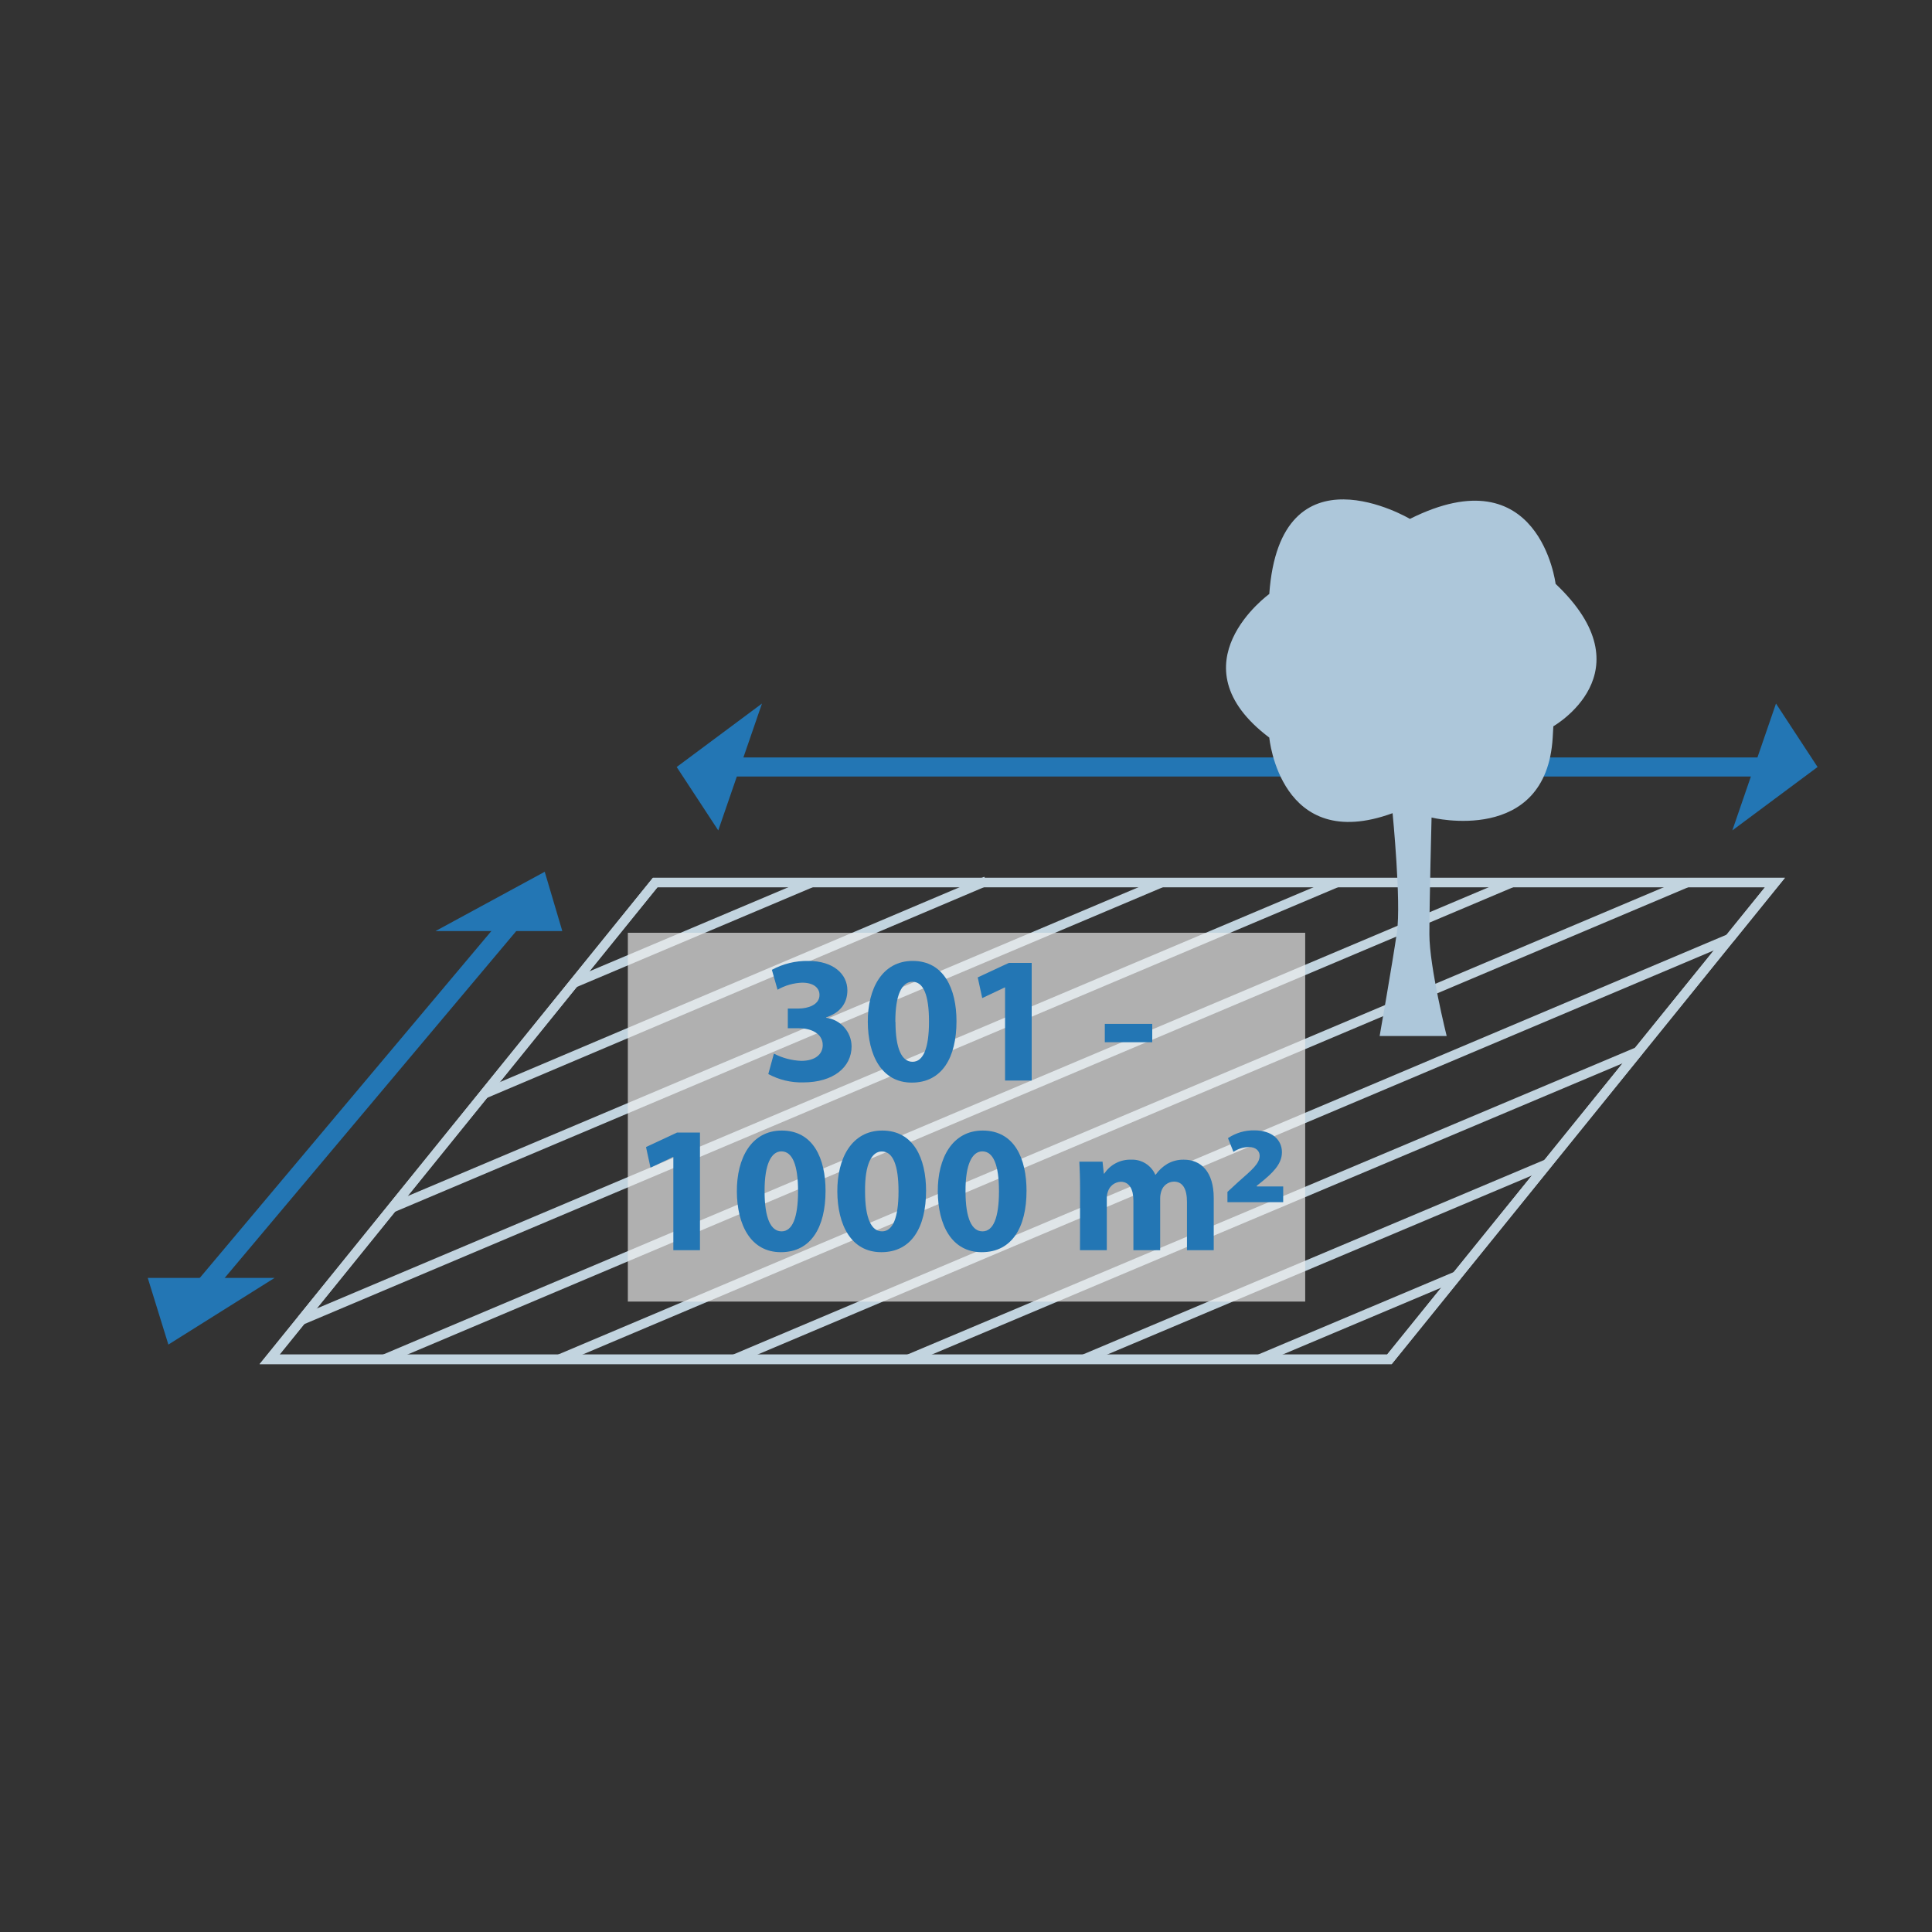
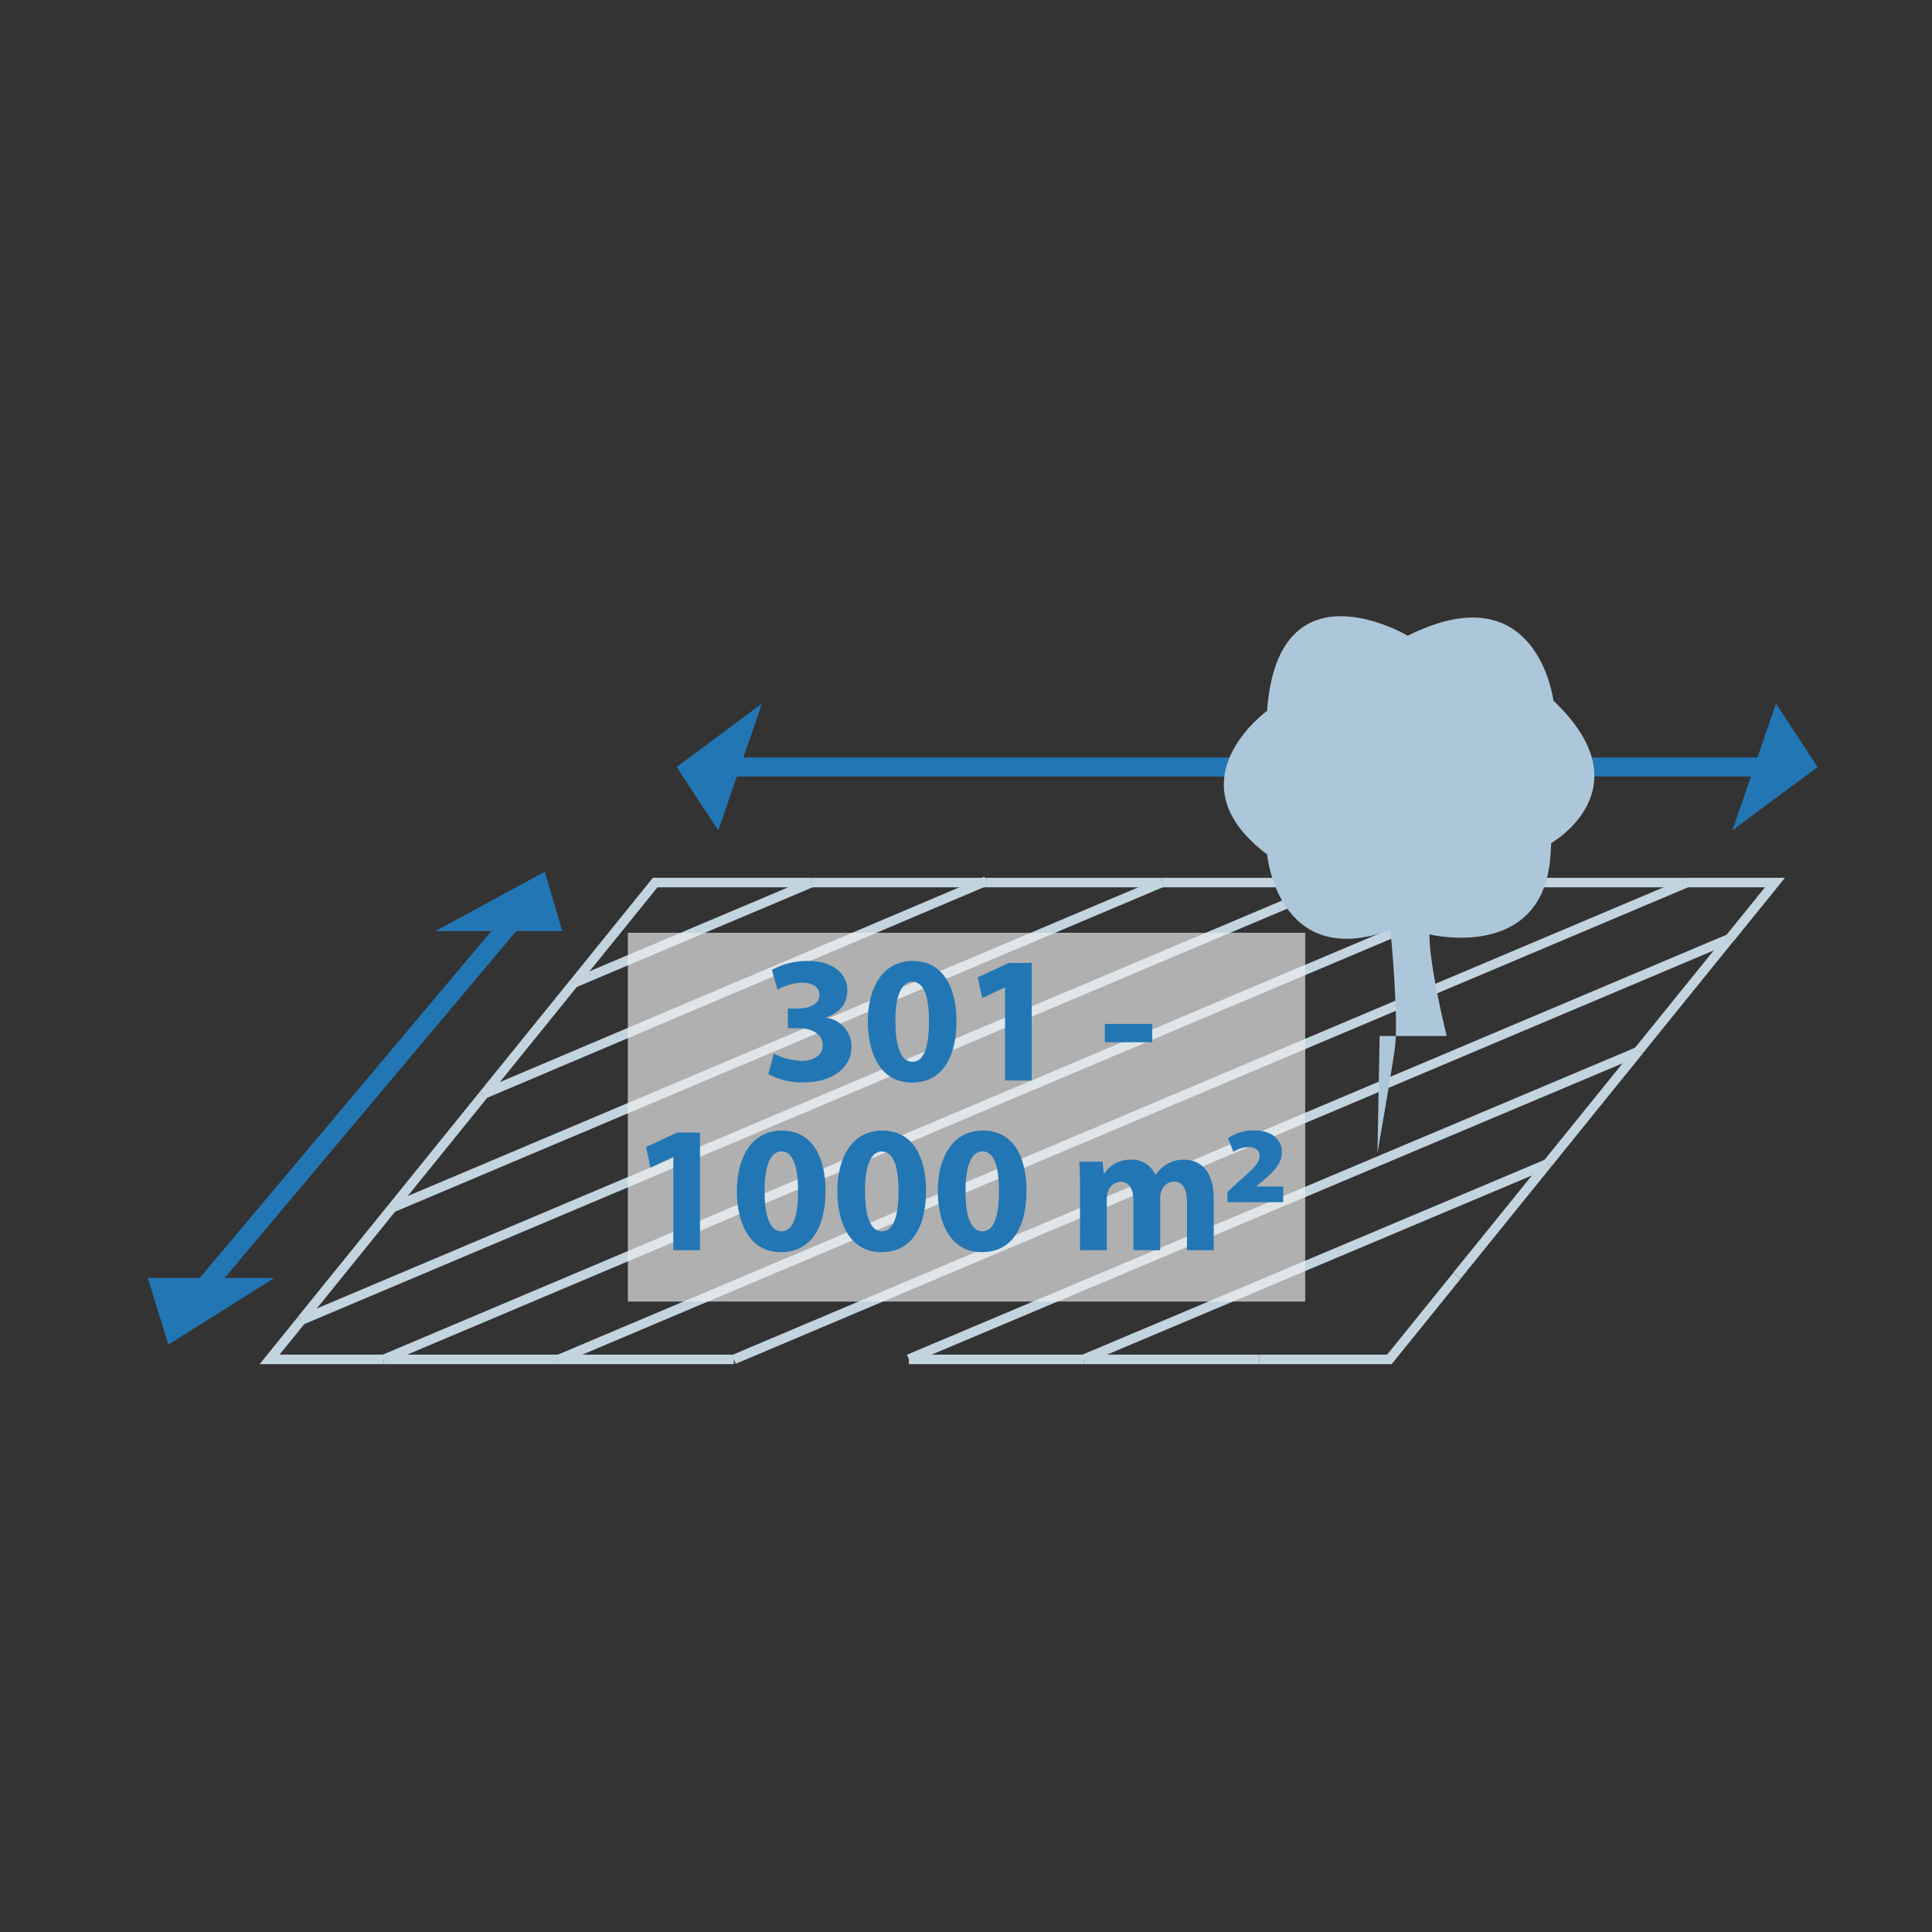
<svg xmlns="http://www.w3.org/2000/svg" width="100%" height="100%" viewBox="0 0 400 400" version="1.1" xml:space="preserve" style="fill-rule:evenodd;clip-rule:evenodd;stroke-linejoin:round;stroke-miterlimit:2;">
  <rect x="0" y="0" width="400" height="400" fill="#333333" stroke="none" />
  <g id="Grundstück_301-1000" opacity="0.91">
    <g>
      <rect x="152.01" y="156.82" width="220.84" height="3.95" style="fill:#217cc0;" />
      <path d="M358.66,171.93l9.04,-26.27l8.61,13.14l-17.65,13.13Z" style="fill:#217cc0;fill-rule:nonzero;" />
      <path d="M157.76,145.66l-9.05,26.27l-8.61,-13.13l17.66,-13.14Z" style="fill:#217cc0;fill-rule:nonzero;" />
      <path d="M30.59,264.58l26.26,0l-21.99,13.8l-4.27,-13.8Z" style="fill:#217cc0;fill-rule:nonzero;" />
      <path d="M116.42,192.77l-26.26,0l22.62,-12.28l3.64,12.28Z" style="fill:#217cc0;fill-rule:nonzero;" />
      <path d="M106.509,187.077l-69.5,82.68l3.024,2.542l69.5,-82.68l-3.024,-2.542Z" style="fill:#217cc0;" />
    </g>
    <g>
-       <path d="M288.13,282.43l-234.38,0l81.43,-100.69l234.37,0l-81.42,100.69Zm-230.25,-2l229.31,0l78.23,-96.75l-229.3,0l-78.24,96.75Z" style="fill:#d0e3f0;fill-rule:nonzero;" />
      <g>
        <path d="M358.88,194.93l-1.54,-1.24l8.08,-9.98l-16.13,0l0,-1.97l20.26,0l-10.67,13.19Z" style="fill:#d0e3f0;fill-rule:nonzero;" />
        <path d="M357.33,193.665l-18.823,23.27l1.531,1.239l18.824,-23.27l-1.532,-1.239Z" style="fill:#d0e3f0;" />
        <path d="M119.6,204.13l-1.53,-1.24l17.1,-21.15l32.86,0l-0,1.97l-31.91,0l-16.52,20.42Z" style="fill:#d0e3f0;fill-rule:nonzero;" />
        <path d="M319.709,240.215l-18.823,23.27l1.532,1.239l18.823,-23.27l-1.532,-1.239Z" style="fill:#d0e3f0;" />
        <path d="M338.524,216.949l-18.824,23.269l1.532,1.239l18.823,-23.27l-1.531,-1.238Z" style="fill:#d0e3f0;" />
        <rect x="313.04" y="181.74" width="36.25" height="1.97" style="fill:#d0e3f0;" />
        <path d="M288.13,282.43l-27.44,0l0,-1.97l26.5,0l13.7,-16.95l1.53,1.24l-14.29,17.68Z" style="fill:#d0e3f0;fill-rule:nonzero;" />
        <rect x="204.28" y="181.74" width="36.25" height="1.97" style="fill:#d0e3f0;" />
-         <rect x="276.78" y="181.74" width="36.25" height="1.97" style="fill:#d0e3f0;" />
-         <rect x="151.93" y="280.46" width="36.25" height="1.97" style="fill:#d0e3f0;" />
        <path d="M80.444,249.412l-18.823,23.269l1.531,1.239l18.824,-23.269l-1.532,-1.239Z" style="fill:#d0e3f0;" />
        <path d="M79.42,282.43l-25.67,0l7.87,-9.72l1.53,1.24l-5.27,6.51l21.54,0l0,1.97Z" style="fill:#d0e3f0;fill-rule:nonzero;" />
        <path d="M99.258,226.145l-18.823,23.27l1.532,1.239l18.823,-23.27l-1.532,-1.239Z" style="fill:#d0e3f0;" />
        <path d="M118.076,202.876l-18.823,23.269l1.532,1.239l18.823,-23.269l-1.532,-1.239Z" style="fill:#d0e3f0;" />
        <rect x="79.42" y="280.46" width="36.25" height="1.97" style="fill:#d0e3f0;" />
        <rect x="188.18" y="280.46" width="36.25" height="1.97" style="fill:#d0e3f0;" />
        <rect x="168.03" y="181.74" width="36.25" height="1.97" style="fill:#d0e3f0;" />
        <rect x="115.68" y="280.46" width="36.25" height="1.97" style="fill:#d0e3f0;" />
        <rect x="224.43" y="280.46" width="36.25" height="1.97" style="fill:#d0e3f0;" />
        <rect x="240.53" y="181.74" width="36.25" height="1.97" style="fill:#d0e3f0;" />
        <path d="M240.136,181.818l-159.326,67.334l0.767,1.815l159.325,-67.335l-0.766,-1.814Z" style="fill:#d0e3f0;" />
        <path d="M312.647,181.824l-233.614,98.731l0.767,1.814l233.614,-98.73l-0.767,-1.815Z" style="fill:#d0e3f0;" />
        <path d="M276.391,181.819l-214.399,90.61l0.767,1.815l214.399,-90.61l-0.767,-1.815Z" style="fill:#d0e3f0;" />
        <path d="M348.897,181.823l-233.614,98.73l0.767,1.815l233.614,-98.731l-0.767,-1.814Z" style="fill:#d0e3f0;" />
        <path d="M167.638,181.824l-49.187,20.788l0.766,1.814l49.188,-20.788l-0.767,-1.814Z" style="fill:#d0e3f0;" />
        <path d="M203.78,181.524l-104.135,44.144l0.769,1.812l104.134,-44.144l-0.768,-1.813l0,0.001Z" style="fill:#d0e3f0;" />
        <path d="M357.728,193.408l-206.183,87.137l0.767,1.815l206.183,-87.137l-0.767,-1.815Z" style="fill:#d0e3f0;" />
        <path d="M320.112,239.99l-96.081,40.507l0.766,1.816l96.08,-40.507l-0.765,-1.816Z" style="fill:#d0e3f0;" />
        <path d="M338.931,216.75l-151.165,63.73l0.765,1.815l151.165,-63.73l-0.765,-1.815Z" style="fill:#d0e3f0;" />
-         <path d="M301.277,263.244l-40.986,17.28l0.765,1.815l40.986,-17.279l-0.765,-1.816Z" style="fill:#d0e3f0;" />
      </g>
    </g>
    <g opacity="0.67">
      <rect x="129.99" y="193.12" width="140.238" height="76.36" style="fill:#fff;" />
    </g>
    <g>
      <path d="M160.23,218.14c1.752,0.914 3.686,1.426 5.66,1.5c2.95,-0 4.45,-1.42 4.45,-3.26c0,-2.4 -2.39,-3.49 -4.91,-3.49l-2.32,-0l0,-4.08l2.21,-0c1.91,-0 4.35,-0.75 4.35,-2.81c0,-1.46 -1.2,-2.55 -3.6,-2.55c-1.79,0.069 -3.536,0.57 -5.09,1.46l-1.17,-4.12c2.313,-1.252 4.91,-1.886 7.54,-1.84c5.2,-0 8.09,2.74 8.09,6.08c0,2.61 -1.41,4.61 -4.41,5.61l0,0.08c2.985,0.361 5.262,2.913 5.28,5.92c0,4.31 -3.78,7.46 -10,7.46c-2.523,0.067 -5.02,-0.53 -7.24,-1.73l1.16,-4.23Z" style="fill:#217cc0;fill-rule:nonzero;" />
      <path d="M198.03,211.43c0,7.53 -3,12.71 -9.25,12.71c-6.25,0 -9.07,-5.66 -9.11,-12.56c-0.04,-6.9 3,-12.63 9.29,-12.63c6.49,0 9.07,5.81 9.07,12.48Zm-12.63,0.15c0,5.59 1.32,8.25 3.53,8.25c2.21,0 3.41,-2.78 3.41,-8.32c0,-5.54 -1.16,-8.25 -3.45,-8.25c-2.13,0 -3.55,2.66 -3.52,8.32l0.03,0Z" style="fill:#217cc0;fill-rule:nonzero;" />
      <path d="M208.09,204.43l-0.06,0l-4.67,2.21l-0.93,-4.28l6.44,-3l4.73,0l0,24.35l-5.51,0l0,-19.28Z" style="fill:#217cc0;fill-rule:nonzero;" />
      <rect x="228.74" y="211.99" width="9.82" height="3.79" style="fill:#217cc0;" />
      <path d="M139.41,239.54l-0.08,0l-4.65,2.21l-0.93,-4.27l6.44,-3l4.73,0l0,24.36l-5.51,0l0,-19.3Z" style="fill:#217cc0;fill-rule:nonzero;" />
      <path d="M170.92,246.54c-0,7.54 -3,12.71 -9.25,12.71c-6.25,0 -9.07,-5.66 -9.11,-12.56c-0.04,-6.9 3,-12.62 9.3,-12.62c6.52,0 9.06,5.8 9.06,12.47Zm-12.62,0.15c-0,5.59 1.31,8.25 3.52,8.25c2.21,0 3.41,-2.77 3.41,-8.32c-0,-5.4 -1.16,-8.24 -3.45,-8.24c-2.1,0 -3.52,2.66 -3.48,8.31Z" style="fill:#217cc0;fill-rule:nonzero;" />
      <path d="M191.73,246.54c-0,7.54 -3,12.71 -9.26,12.71c-6.26,0 -9.07,-5.66 -9.11,-12.56c-0.04,-6.9 3,-12.62 9.3,-12.62c6.52,0 9.07,5.8 9.07,12.47Zm-12.63,0.15c-0,5.59 1.31,8.25 3.52,8.25c2.21,0 3.41,-2.77 3.41,-8.3c-0,-5.4 -1.16,-8.24 -3.45,-8.24c-2.1,-0.02 -3.55,2.64 -3.48,8.29Z" style="fill:#217cc0;fill-rule:nonzero;" />
      <path d="M212.53,246.54c0,7.54 -3,12.71 -9.26,12.71c-6.26,0 -9.07,-5.66 -9.11,-12.56c-0.04,-6.9 3,-12.62 9.3,-12.62c6.57,0 9.07,5.8 9.07,12.47Zm-12.63,0.15c-0,5.59 1.31,8.25 3.52,8.25c2.21,0 3.41,-2.77 3.41,-8.32c-0,-5.4 -1.16,-8.24 -3.45,-8.24c-2.1,0 -3.52,2.66 -3.48,8.31Z" style="fill:#217cc0;fill-rule:nonzero;" />
      <path d="M223.62,246.36c0,-2.29 -0.07,-4.24 -0.15,-5.85l4.8,0l0.26,2.47l0.11,0c1.218,-1.862 3.326,-2.956 5.55,-2.88c2.145,-0.098 4.139,1.143 5,3.11l0.08,0c0.627,-0.891 1.43,-1.643 2.36,-2.21c1.054,-0.617 2.259,-0.929 3.48,-0.9c3.52,0 6.18,2.47 6.18,7.94l0,10.8l-5.54,0l0,-10c0,-2.66 -0.86,-4.2 -2.7,-4.2c-1.214,0.021 -2.28,0.835 -2.62,2c-0.153,0.472 -0.23,0.964 -0.23,1.46l0,10.74l-5.54,0l0,-10.27c0,-2.32 -0.83,-3.9 -2.63,-3.9c-1.232,0.049 -2.304,0.88 -2.66,2.06c-0.165,0.458 -0.24,0.944 -0.22,1.43l0,10.68l-5.55,0l0.02,-12.48Z" style="fill:#217cc0;fill-rule:nonzero;" />
      <path d="M254.13,246.77l2.28,-2.1c2.85,-2.51 4.39,-3.78 4.39,-5.4c0,-1 -0.83,-1.79 -2.21,-1.79c-1.148,0.012 -2.267,0.36 -3.22,1l-1.13,-2.84c1.606,-1.08 3.505,-1.642 5.44,-1.61c3.74,0 5.73,2 5.73,4.53c0,2.53 -2.06,4.38 -4.31,6.22l-0.9,0.71l0,0.15l5.47,0l0,3.26l-11.54,0l0,-2.13Z" style="fill:#217cc0;fill-rule:nonzero;" />
    </g>
-     <path d="M285.64,214.5l13.88,0c0,0 -3.58,-14.33 -3.58,-21.05c0,-6.72 0.45,-24.19 0.45,-24.19c0,0 23.74,5.87 25.08,-16.55c1.34,-22.42 0,-2.26 0,-2.26c0,0 20,-11.2 0.6,-29.57c0,0 -3.29,-26.9 -30.16,-13.45c0,0 -26.88,-15.94 -29.12,15.55c0,0 -20.16,14.53 0,29.73c0,0 2.24,24.16 25.53,15.65c0,0 1.8,18.37 0.9,24.64c-0.9,6.27 -3.58,21.5 -3.58,21.5Z" style="fill:#b9d5ea;fill-rule:nonzero;" />
+     <path d="M285.64,214.5l13.88,0c0,0 -3.58,-14.33 -3.58,-21.05c0,0 23.74,5.87 25.08,-16.55c1.34,-22.42 0,-2.26 0,-2.26c0,0 20,-11.2 0.6,-29.57c0,0 -3.29,-26.9 -30.16,-13.45c0,0 -26.88,-15.94 -29.12,15.55c0,0 -20.16,14.53 0,29.73c0,0 2.24,24.16 25.53,15.65c0,0 1.8,18.37 0.9,24.64c-0.9,6.27 -3.58,21.5 -3.58,21.5Z" style="fill:#b9d5ea;fill-rule:nonzero;" />
  </g>
</svg>